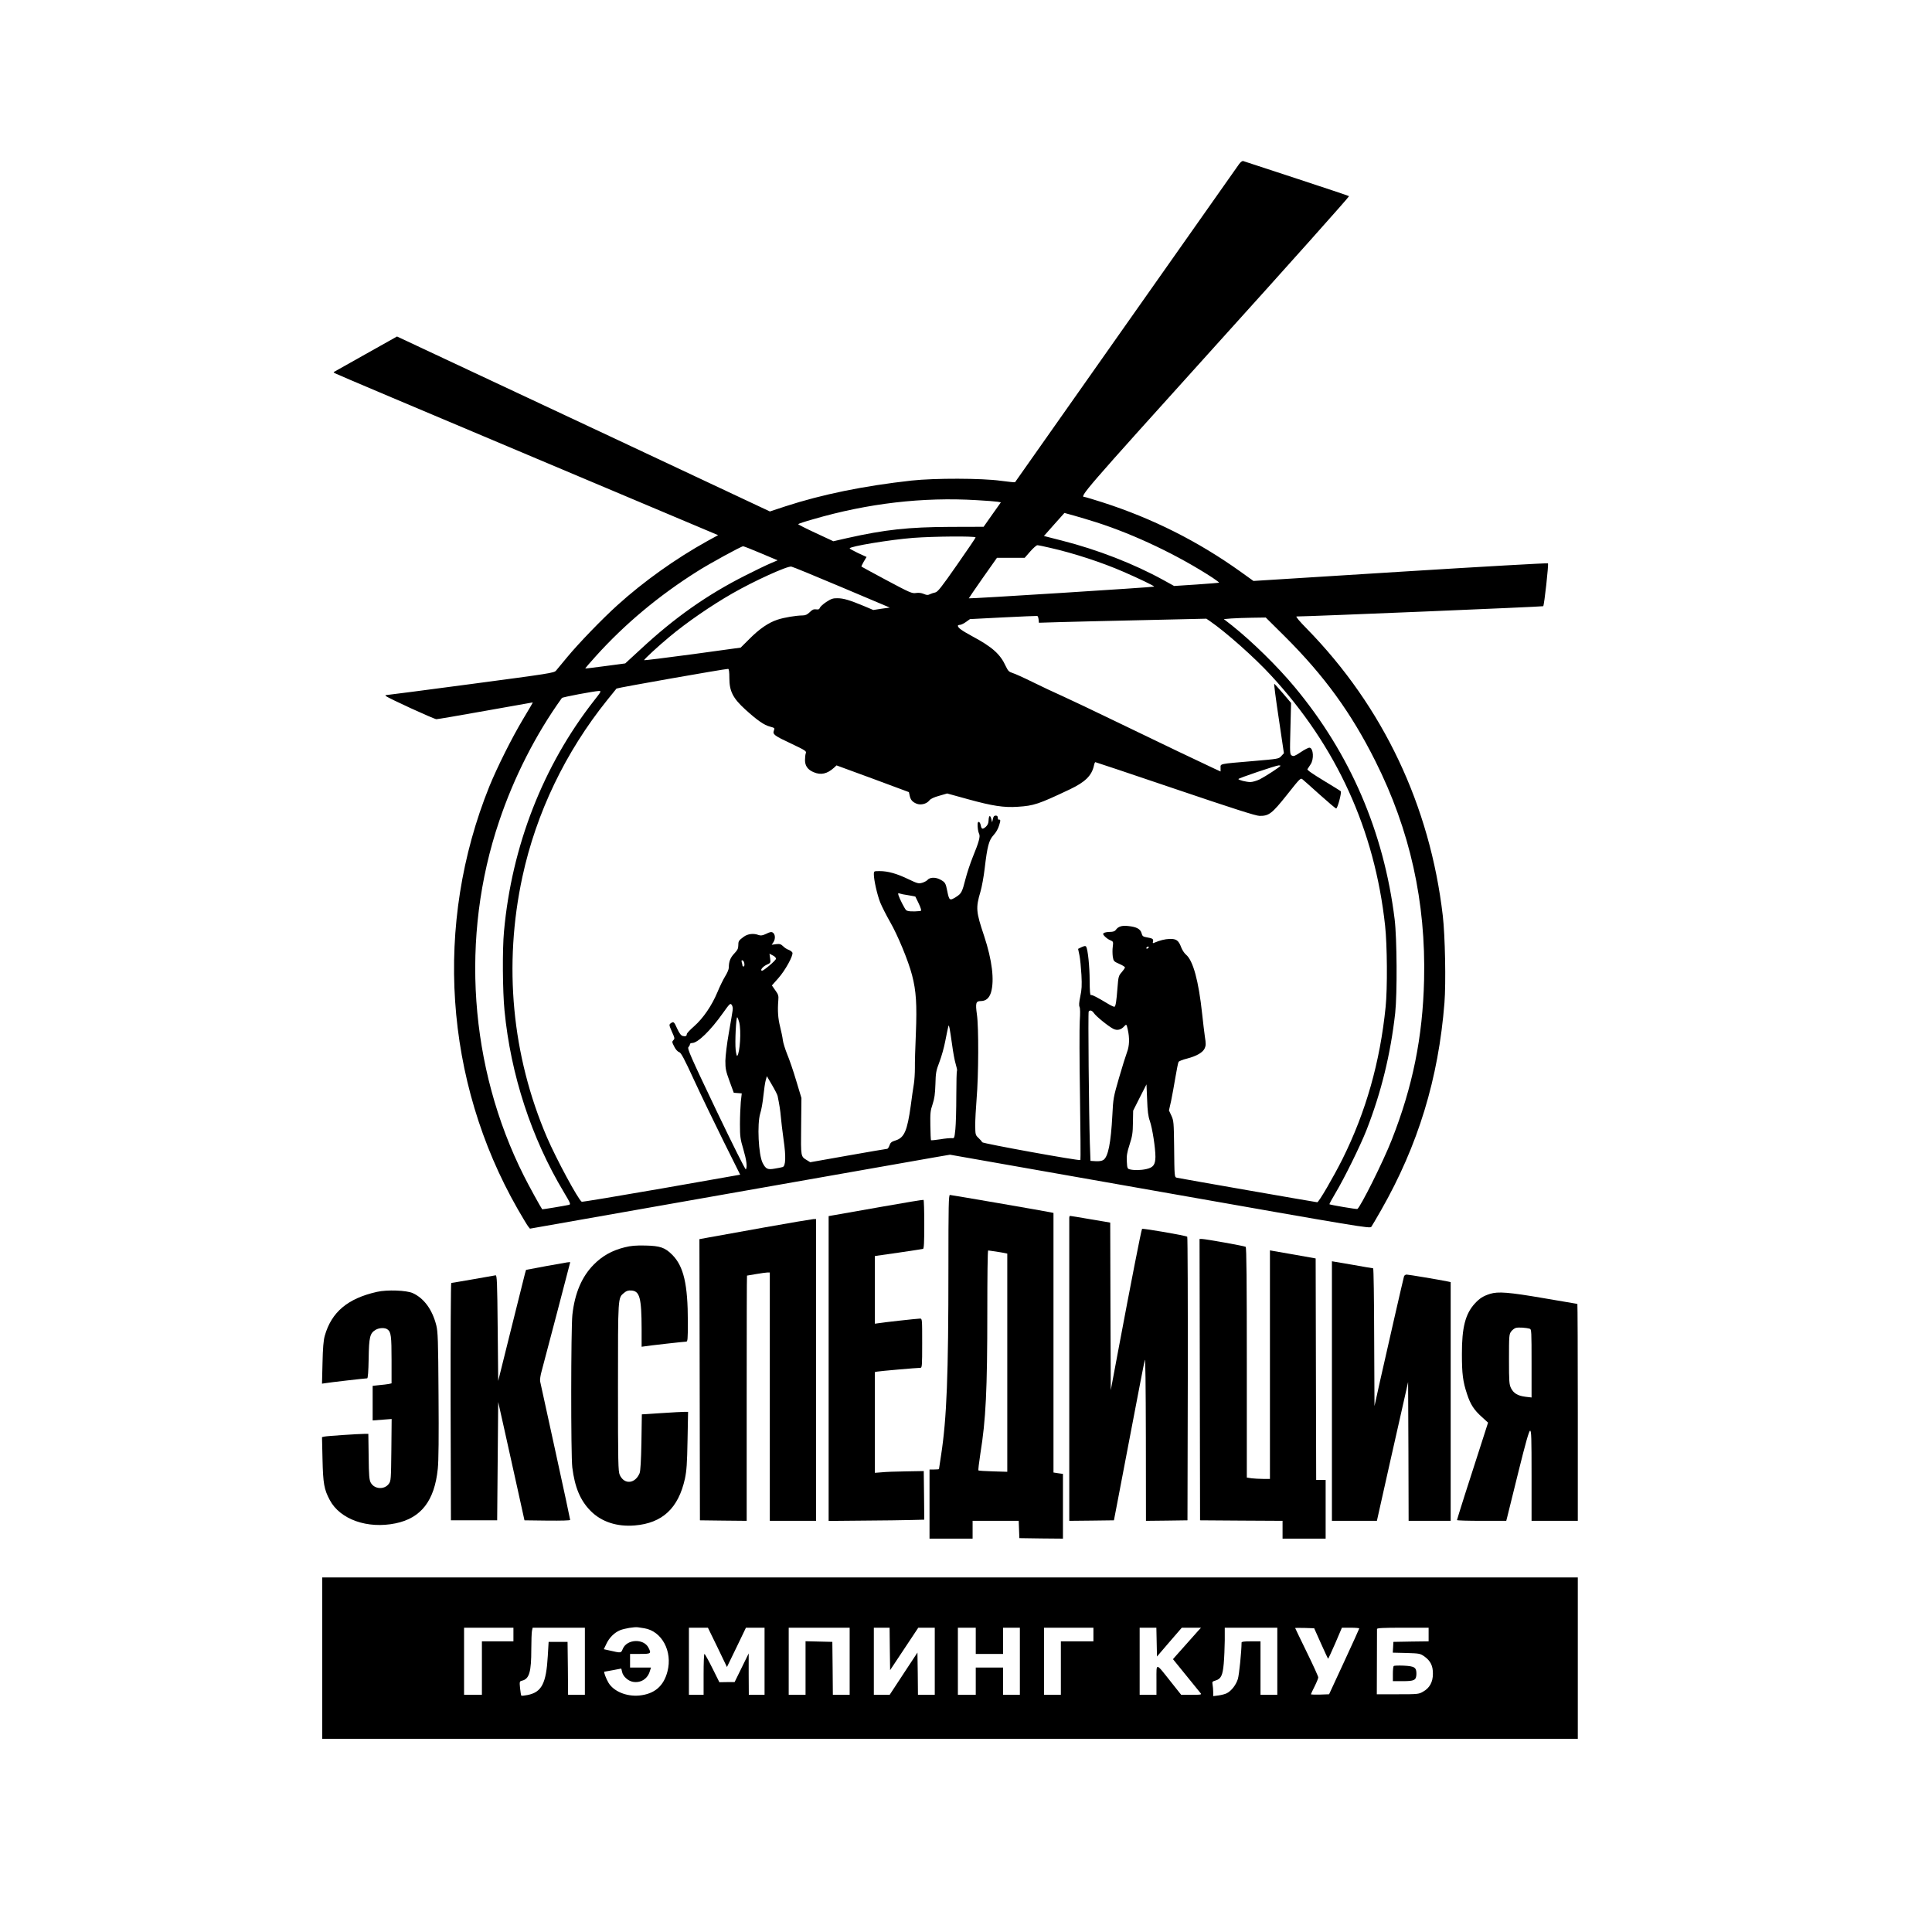
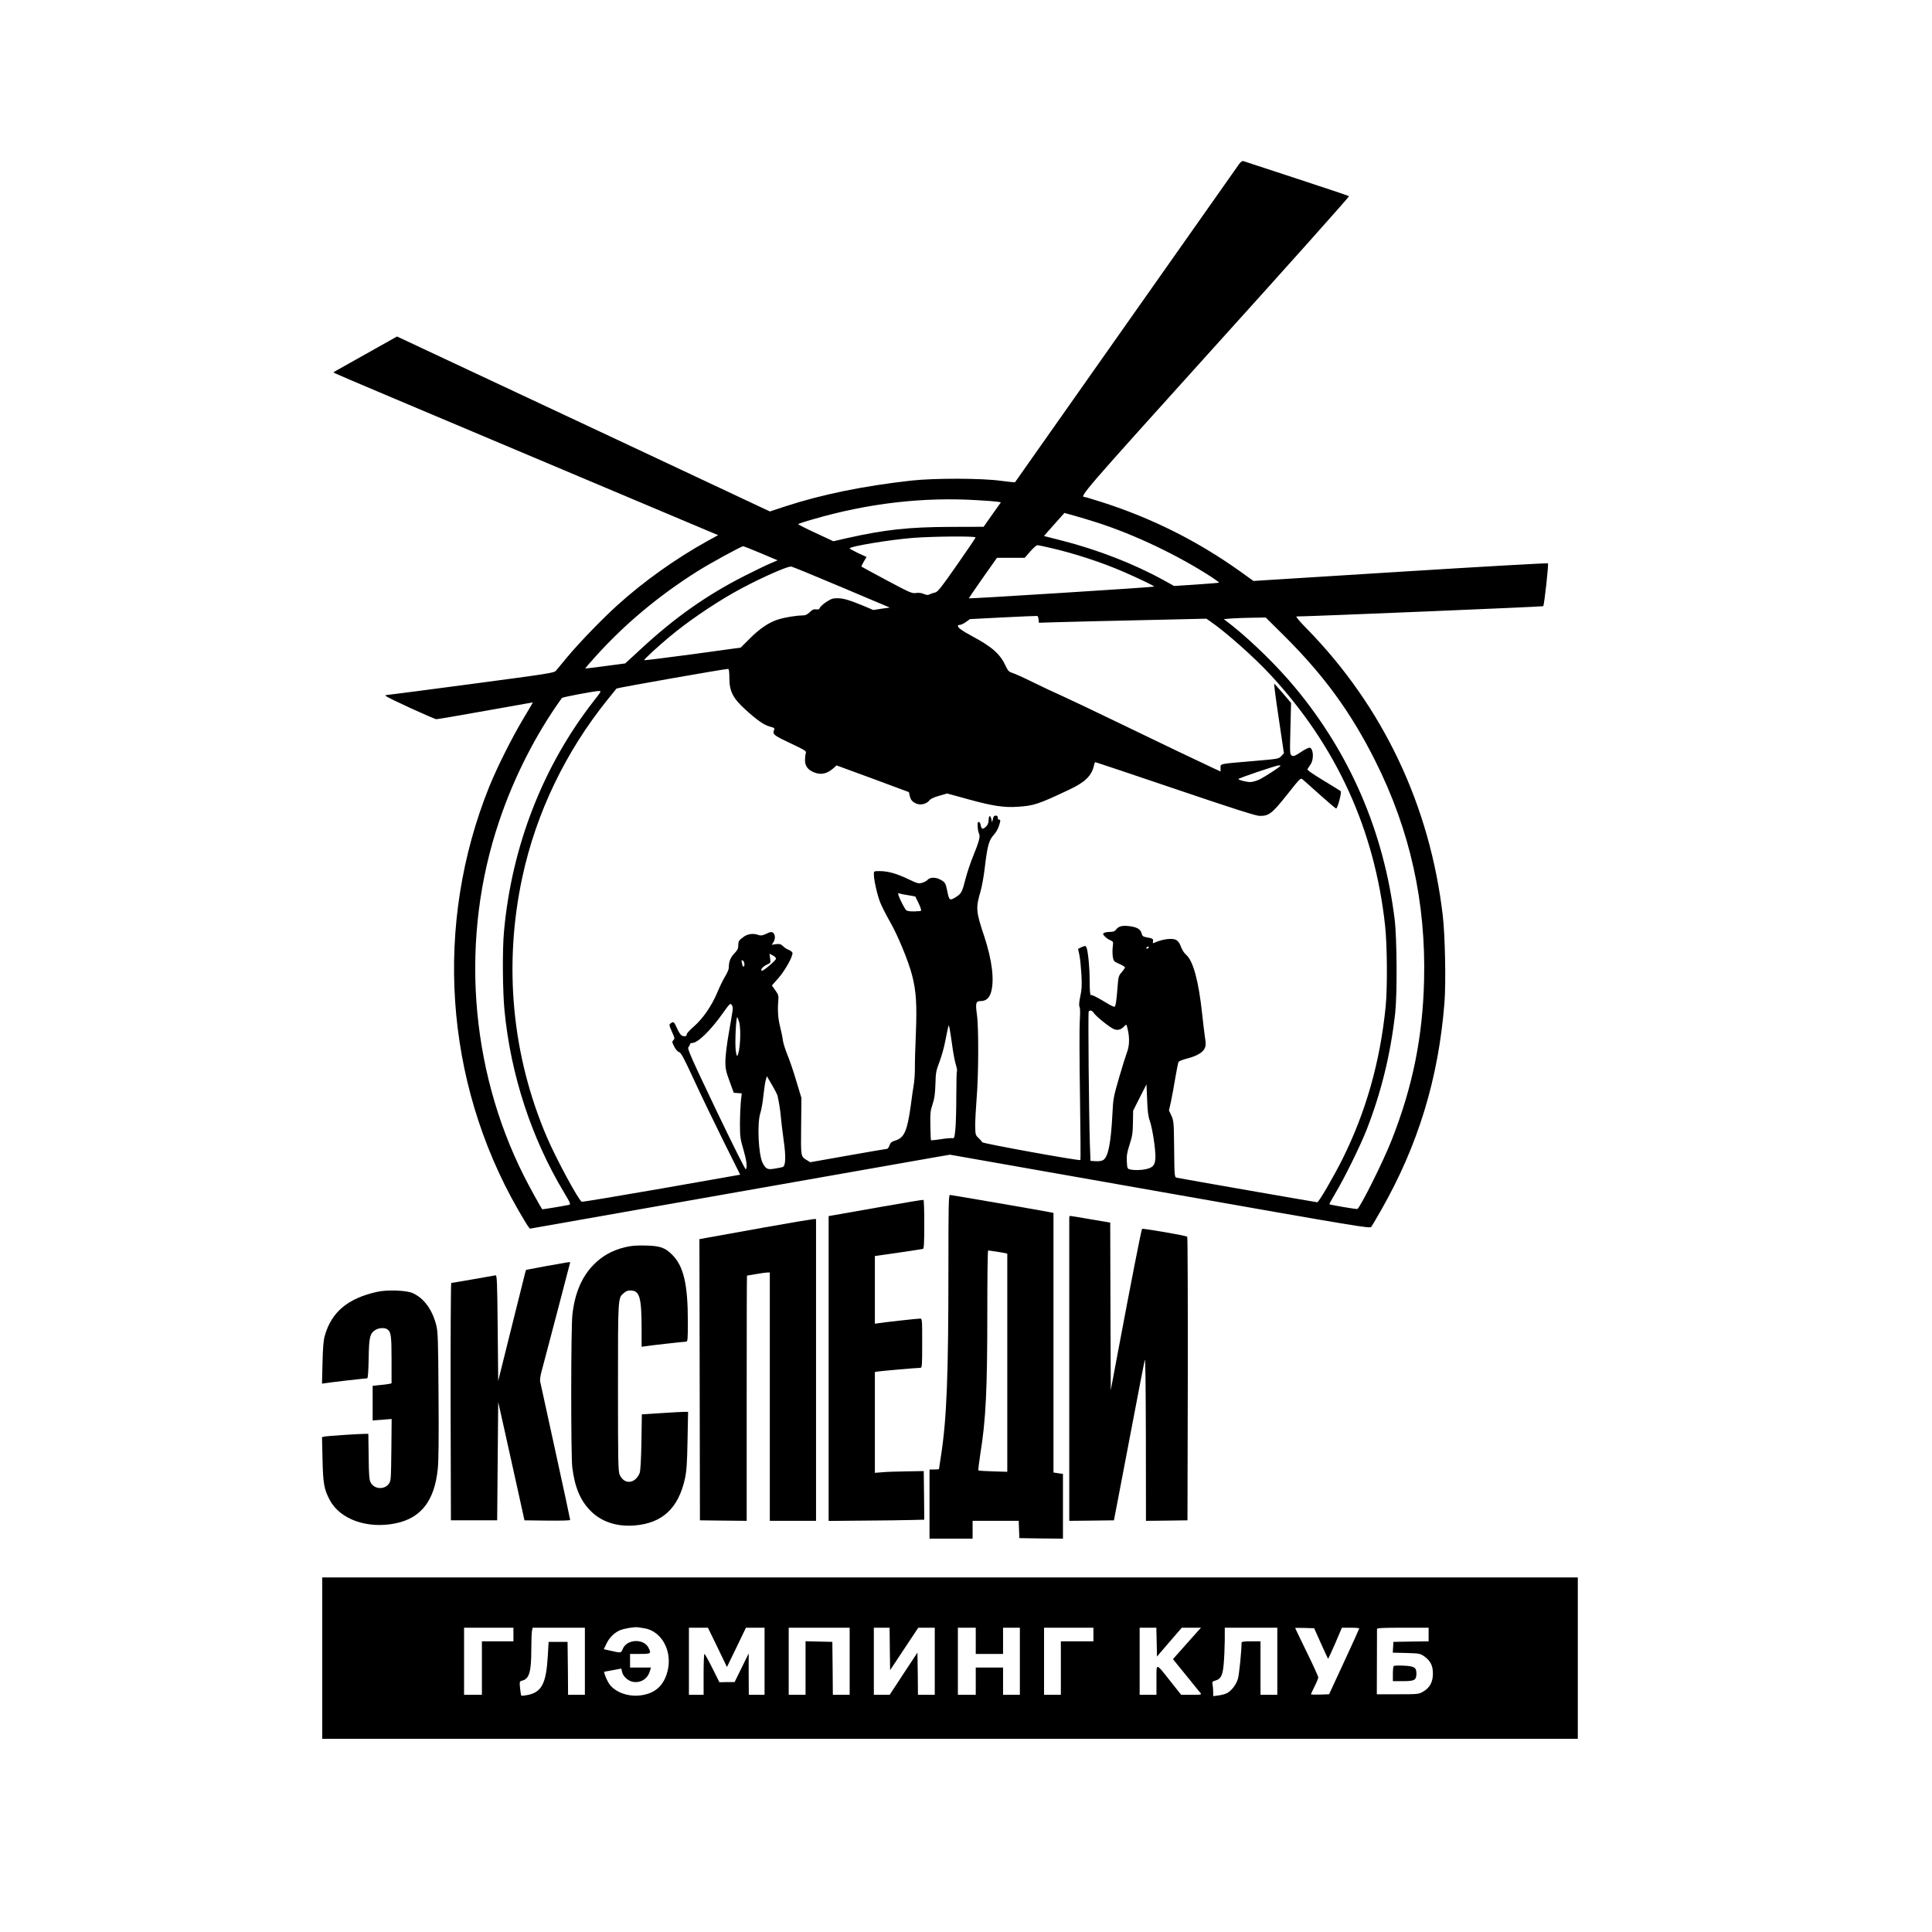
<svg xmlns="http://www.w3.org/2000/svg" width="60" height="60" viewBox="0 0 60 60" fill="none">
  <path d="M38.483 5.093C38.441 5.151 36.858 7.397 34.969 10.082C33.08 12.767 31.53 14.97 31.523 14.976C31.517 14.983 31.317 14.963 31.079 14.931C30.485 14.849 29.033 14.846 28.312 14.924C26.818 15.09 25.529 15.354 24.39 15.725L23.91 15.884L18.957 13.557C16.232 12.278 13.629 11.058 13.168 10.843L12.33 10.45L11.357 10.996C10.819 11.296 10.375 11.546 10.366 11.553C10.359 11.559 10.369 11.575 10.392 11.588C10.411 11.605 13.1 12.741 16.366 14.117L22.302 16.62L21.969 16.802C20.983 17.349 19.988 18.058 19.172 18.797C18.693 19.23 17.972 19.978 17.626 20.395C17.463 20.59 17.303 20.785 17.267 20.828C17.205 20.899 17.068 20.919 14.624 21.244C13.204 21.433 12.023 21.586 11.997 21.586C11.968 21.586 11.964 21.596 11.984 21.615C12.046 21.677 13.482 22.335 13.553 22.335C13.596 22.335 14.281 22.217 15.081 22.074C15.88 21.931 16.539 21.814 16.546 21.814C16.552 21.814 16.418 22.045 16.249 22.325C15.896 22.914 15.443 23.822 15.198 24.421C13.472 28.7 13.795 33.556 16.076 37.546C16.223 37.8 16.366 38.04 16.399 38.083L16.458 38.157L22.491 37.093C25.809 36.508 28.746 35.99 29.014 35.944L29.503 35.86L36.023 37.009C42.304 38.118 42.546 38.157 42.588 38.099C42.611 38.063 42.751 37.832 42.892 37.581C44.04 35.57 44.673 33.497 44.859 31.141C44.908 30.523 44.879 29.055 44.807 28.437C44.409 25.02 42.954 21.947 40.585 19.526C40.363 19.302 40.232 19.145 40.265 19.145C40.653 19.145 47.913 18.843 47.926 18.826C47.959 18.791 48.099 17.518 48.073 17.495C48.06 17.482 45.998 17.599 43.489 17.756L38.927 18.042L38.519 17.749C37.207 16.812 35.791 16.099 34.241 15.601C33.957 15.51 33.706 15.435 33.687 15.435C33.514 15.432 33.611 15.321 37.739 10.746C40.04 8.201 41.909 6.105 41.896 6.092C41.88 6.079 41.146 5.835 40.265 5.545C39.38 5.255 38.636 5.011 38.61 5.002C38.584 4.992 38.532 5.028 38.483 5.093ZM30.335 15.533C30.632 15.549 30.919 15.572 30.978 15.582L31.083 15.601L30.815 15.979L30.547 16.36L29.503 16.363C28.211 16.369 27.49 16.447 26.322 16.708L25.881 16.809L25.336 16.555C25.033 16.415 24.788 16.291 24.788 16.278C24.788 16.268 24.997 16.197 25.255 16.125C26.955 15.63 28.658 15.432 30.335 15.533ZM34.055 16.223C35.243 16.604 36.6 17.251 37.661 17.944C37.775 18.023 37.867 18.088 37.86 18.094C37.853 18.101 37.537 18.127 37.155 18.153L36.463 18.198L36.134 18.016C35.22 17.512 34.085 17.069 32.969 16.786L32.42 16.646L32.737 16.288L33.057 15.93L33.35 16.011C33.514 16.057 33.83 16.151 34.055 16.223ZM30.299 16.688C30.306 16.695 30.045 17.079 29.722 17.541C29.232 18.244 29.122 18.384 29.043 18.4C28.991 18.41 28.916 18.436 28.877 18.455C28.821 18.485 28.782 18.485 28.691 18.446C28.616 18.413 28.528 18.403 28.446 18.416C28.325 18.436 28.26 18.407 27.539 18.023C27.111 17.791 26.756 17.603 26.753 17.596C26.746 17.593 26.779 17.521 26.824 17.443L26.912 17.297L26.648 17.176C26.505 17.108 26.387 17.043 26.387 17.03C26.387 16.968 27.643 16.76 28.361 16.704C29.014 16.656 30.25 16.646 30.299 16.688ZM32.616 17.014C33.347 17.18 34.222 17.466 34.887 17.756C35.373 17.967 35.86 18.201 35.843 18.218C35.827 18.237 30.1 18.599 30.087 18.582C30.084 18.579 30.28 18.293 30.521 17.948L30.962 17.323H31.823L31.993 17.128C32.088 17.02 32.189 16.932 32.215 16.932C32.244 16.932 32.424 16.968 32.616 17.014ZM23.633 17.183L24.149 17.401L23.923 17.498C23.796 17.551 23.447 17.72 23.14 17.876C21.953 18.475 20.944 19.188 19.894 20.164L19.417 20.603L18.8 20.685C18.461 20.73 18.177 20.766 18.174 20.759C18.171 20.756 18.317 20.584 18.503 20.379C19.401 19.383 20.452 18.504 21.643 17.752C22.034 17.502 23.02 16.965 23.078 16.965C23.101 16.965 23.349 17.062 23.633 17.183ZM26.139 18.237L27.634 18.869L27.379 18.904L27.121 18.944L26.828 18.82C26.39 18.638 26.195 18.579 26.009 18.579C25.872 18.576 25.813 18.595 25.659 18.696C25.561 18.761 25.47 18.846 25.46 18.878C25.444 18.924 25.418 18.934 25.343 18.924C25.268 18.914 25.225 18.934 25.147 19.012C25.069 19.087 25.013 19.113 24.925 19.113C24.72 19.116 24.357 19.174 24.142 19.246C23.865 19.337 23.581 19.532 23.268 19.848L23.003 20.112L21.512 20.317C20.69 20.427 20.014 20.512 20.005 20.502C19.988 20.486 20.442 20.066 20.791 19.777C21.32 19.334 22.08 18.81 22.745 18.429C23.414 18.045 24.449 17.573 24.576 17.596C24.612 17.599 25.314 17.889 26.139 18.237ZM32.254 19.236L32.264 19.34L32.89 19.321C33.236 19.311 34.404 19.282 35.491 19.259L37.465 19.214L37.583 19.295C38.062 19.624 38.96 20.418 39.465 20.968C41.508 23.174 42.693 25.771 43.016 28.752C43.081 29.351 43.091 30.695 43.032 31.268C42.859 32.986 42.418 34.535 41.691 35.997C41.41 36.556 40.957 37.337 40.908 37.337C40.875 37.337 36.646 36.599 36.551 36.576C36.473 36.556 36.473 36.573 36.463 35.58C36.454 34.861 36.45 34.806 36.379 34.649L36.303 34.486L36.369 34.194C36.401 34.034 36.463 33.706 36.502 33.465C36.542 33.224 36.587 33.006 36.6 32.98C36.614 32.954 36.731 32.908 36.861 32.876C37.165 32.797 37.361 32.684 37.416 32.55C37.452 32.469 37.452 32.401 37.419 32.199C37.4 32.062 37.361 31.746 37.335 31.496C37.224 30.454 37.051 29.829 36.832 29.647C36.783 29.608 36.718 29.507 36.685 29.426C36.604 29.205 36.532 29.153 36.323 29.159C36.17 29.166 36.029 29.201 35.843 29.279C35.801 29.299 35.794 29.289 35.807 29.24C35.827 29.162 35.794 29.14 35.615 29.11C35.498 29.091 35.475 29.071 35.452 28.98C35.416 28.85 35.295 28.785 35.041 28.759C34.838 28.736 34.727 28.772 34.649 28.883C34.62 28.922 34.564 28.941 34.47 28.941C34.395 28.941 34.31 28.957 34.284 28.974C34.245 29 34.248 29.016 34.313 29.084C34.355 29.127 34.431 29.182 34.483 29.201C34.574 29.24 34.577 29.247 34.558 29.4C34.545 29.485 34.548 29.625 34.558 29.706C34.581 29.849 34.59 29.859 34.76 29.934C34.858 29.976 34.936 30.025 34.936 30.044C34.936 30.064 34.891 30.129 34.835 30.194C34.74 30.301 34.731 30.331 34.705 30.672C34.672 31.099 34.649 31.242 34.613 31.265C34.6 31.274 34.505 31.232 34.404 31.17C34.059 30.962 33.915 30.89 33.879 30.903C33.853 30.913 33.843 30.783 33.84 30.458C33.84 30.015 33.784 29.485 33.732 29.4C33.713 29.371 33.68 29.374 33.592 29.413L33.481 29.468L33.523 29.667C33.546 29.777 33.572 30.051 33.585 30.275C33.602 30.604 33.595 30.734 33.549 30.946C33.51 31.131 33.504 31.229 33.527 31.271C33.546 31.31 33.549 31.473 33.533 31.707C33.52 31.912 33.523 32.967 33.54 34.047C33.556 35.128 33.562 36.019 33.553 36.026C33.52 36.058 30.515 35.512 30.502 35.473C30.495 35.45 30.443 35.391 30.387 35.339C30.293 35.251 30.29 35.238 30.286 34.949C30.286 34.786 30.306 34.415 30.329 34.129C30.391 33.393 30.397 31.906 30.339 31.506C30.29 31.154 30.306 31.089 30.456 31.089C30.616 31.089 30.72 31.001 30.776 30.822C30.887 30.445 30.812 29.82 30.564 29.071C30.309 28.31 30.299 28.199 30.45 27.688C30.492 27.545 30.551 27.223 30.58 26.972C30.662 26.276 30.711 26.093 30.857 25.934C30.933 25.853 31.001 25.732 31.03 25.628C31.079 25.472 31.076 25.446 31.014 25.456C30.998 25.456 30.988 25.43 30.988 25.394C30.988 25.351 30.965 25.329 30.923 25.329C30.874 25.329 30.851 25.358 30.835 25.433L30.812 25.54L30.786 25.433C30.75 25.296 30.707 25.322 30.701 25.482C30.698 25.57 30.671 25.625 30.613 25.68C30.512 25.765 30.482 25.755 30.456 25.622C30.433 25.517 30.371 25.488 30.361 25.579C30.355 25.687 30.375 25.833 30.407 25.895C30.45 25.973 30.401 26.152 30.211 26.614C30.133 26.809 30.032 27.112 29.989 27.281C29.878 27.714 29.859 27.75 29.683 27.861C29.494 27.978 29.477 27.968 29.418 27.672C29.369 27.421 29.353 27.395 29.183 27.307C29.04 27.236 28.87 27.245 28.802 27.33C28.779 27.356 28.707 27.395 28.642 27.415C28.528 27.447 28.498 27.441 28.211 27.304C27.855 27.132 27.578 27.053 27.32 27.053C27.141 27.053 27.138 27.053 27.138 27.148C27.138 27.33 27.242 27.789 27.337 28.03C27.392 28.163 27.529 28.433 27.643 28.632C27.878 29.039 28.211 29.843 28.325 30.285C28.453 30.773 28.479 31.196 28.443 32.098C28.423 32.537 28.41 33.019 28.413 33.172C28.413 33.325 28.4 33.546 28.381 33.663C28.361 33.78 28.316 34.086 28.283 34.347C28.175 35.118 28.084 35.333 27.813 35.417C27.686 35.456 27.653 35.486 27.624 35.57C27.604 35.629 27.572 35.678 27.552 35.678C27.529 35.678 26.984 35.772 26.338 35.886L25.163 36.094L25.062 36.032C24.866 35.912 24.87 35.941 24.88 34.981L24.889 34.099L24.726 33.559C24.638 33.26 24.511 32.892 24.445 32.736C24.384 32.583 24.322 32.388 24.312 32.303C24.302 32.215 24.263 32.029 24.227 31.886C24.162 31.629 24.145 31.388 24.171 31.069C24.184 30.92 24.171 30.884 24.077 30.754L23.972 30.604L24.168 30.383C24.384 30.142 24.641 29.673 24.609 29.585C24.596 29.556 24.543 29.517 24.491 29.497C24.439 29.481 24.361 29.429 24.318 29.384C24.25 29.319 24.214 29.309 24.1 29.322L23.966 29.341L24.021 29.257C24.087 29.156 24.077 29.009 23.998 28.961C23.956 28.934 23.907 28.944 23.796 29C23.679 29.055 23.63 29.061 23.561 29.039C23.405 28.977 23.219 29 23.095 29.094C22.941 29.208 22.928 29.227 22.928 29.367C22.928 29.459 22.899 29.514 22.801 29.615C22.68 29.745 22.634 29.862 22.634 30.051C22.634 30.103 22.582 30.223 22.52 30.321C22.462 30.415 22.351 30.64 22.279 30.816C22.106 31.229 21.842 31.619 21.555 31.873C21.43 31.981 21.329 32.091 21.329 32.114C21.329 32.176 21.287 32.195 21.202 32.173C21.15 32.16 21.098 32.091 21.032 31.948C20.934 31.727 20.918 31.714 20.827 31.782C20.775 31.821 20.778 31.837 20.866 32.039C20.954 32.234 20.961 32.257 20.912 32.303C20.866 32.352 20.869 32.368 20.938 32.501C20.98 32.589 21.045 32.661 21.091 32.674C21.153 32.697 21.241 32.859 21.564 33.562C21.783 34.037 22.194 34.887 22.475 35.453L22.987 36.481L20.543 36.911C19.198 37.145 18.083 37.331 18.066 37.321C17.955 37.253 17.273 35.987 16.986 35.32C15.896 32.775 15.632 29.973 16.223 27.233C16.653 25.244 17.561 23.353 18.859 21.739C19.006 21.557 19.137 21.397 19.146 21.384C19.163 21.361 22.501 20.773 22.612 20.773C22.638 20.773 22.651 20.857 22.651 21.059C22.651 21.466 22.762 21.684 23.144 22.032C23.516 22.37 23.731 22.52 23.914 22.566C24.057 22.605 24.064 22.611 24.034 22.686C23.989 22.806 24.041 22.846 24.576 23.096C25.007 23.301 25.049 23.327 25.026 23.389C25.01 23.428 25 23.526 25 23.61C25 23.783 25.088 23.907 25.268 23.981C25.493 24.079 25.689 24.033 25.898 23.845L25.979 23.77L27.105 24.183L28.227 24.6L28.25 24.704C28.276 24.837 28.335 24.906 28.462 24.958C28.593 25.013 28.776 24.967 28.86 24.86C28.9 24.808 29.001 24.759 29.167 24.714L29.415 24.642L30.064 24.821C30.818 25.029 31.177 25.085 31.608 25.055C32.107 25.023 32.248 24.977 33.223 24.515C33.703 24.287 33.905 24.089 33.974 23.773C33.983 23.718 34.006 23.669 34.016 23.669C34.029 23.669 35.145 24.043 36.499 24.502C38.284 25.107 39.005 25.338 39.116 25.338C39.407 25.342 39.501 25.27 39.968 24.684C40.389 24.151 40.392 24.151 40.461 24.212C40.5 24.245 40.741 24.456 40.992 24.684C41.247 24.912 41.472 25.104 41.495 25.107C41.537 25.117 41.668 24.626 41.639 24.574C41.629 24.561 41.387 24.411 41.1 24.238C40.758 24.03 40.588 23.913 40.604 23.887C40.617 23.864 40.66 23.799 40.702 23.737C40.81 23.578 40.79 23.243 40.673 23.22C40.643 23.213 40.519 23.275 40.399 23.357C40.213 23.48 40.173 23.496 40.118 23.464C40.056 23.425 40.056 23.395 40.075 22.628L40.095 21.83L39.847 21.537C39.707 21.375 39.586 21.241 39.573 21.235C39.56 21.231 39.622 21.713 39.713 22.312L39.873 23.392L39.792 23.48C39.713 23.568 39.7 23.568 38.914 23.636C37.837 23.727 37.906 23.715 37.906 23.848V23.959L37.72 23.874C37.449 23.75 35.99 23.054 34.626 22.393C33.98 22.078 33.252 21.736 33.011 21.625C32.77 21.518 32.345 21.319 32.071 21.183C31.794 21.046 31.513 20.919 31.442 20.899C31.331 20.864 31.305 20.834 31.233 20.685C31.066 20.317 30.815 20.092 30.202 19.764C29.856 19.575 29.748 19.497 29.748 19.432C29.748 19.419 29.774 19.406 29.81 19.406C29.843 19.406 29.927 19.367 29.996 19.318L30.123 19.227L31.151 19.174C31.716 19.145 32.195 19.126 32.212 19.129C32.231 19.132 32.248 19.181 32.254 19.236ZM39.906 19.77C41.126 20.987 41.965 22.139 42.715 23.64C43.789 25.781 44.285 28.017 44.226 30.438C44.184 32.212 43.87 33.754 43.221 35.401C42.96 36.068 42.252 37.484 42.154 37.546C42.131 37.559 41.306 37.419 41.286 37.399C41.28 37.393 41.361 37.24 41.469 37.061C41.743 36.605 42.245 35.587 42.438 35.095C42.895 33.927 43.185 32.742 43.329 31.463C43.394 30.861 43.384 29.143 43.312 28.55C42.976 25.833 41.932 23.409 40.206 21.335C39.671 20.691 38.885 19.923 38.265 19.428L38.007 19.227L38.242 19.207C38.372 19.197 38.663 19.188 38.891 19.184L39.309 19.178L39.906 19.77ZM18.448 21.759C16.866 23.779 15.893 26.276 15.652 28.925C15.599 29.488 15.609 30.786 15.668 31.385C15.86 33.373 16.503 35.343 17.508 37.019C17.724 37.38 17.73 37.403 17.665 37.419C17.518 37.451 16.846 37.562 16.839 37.556C16.797 37.503 16.415 36.81 16.268 36.514C14.572 33.142 14.288 29.091 15.502 25.504C15.958 24.144 16.64 22.803 17.45 21.677C17.469 21.648 18.442 21.466 18.595 21.459C18.68 21.456 18.677 21.469 18.448 21.759ZM39.766 23.783C39.766 23.809 39.302 24.111 39.123 24.203C39.028 24.248 38.898 24.287 38.832 24.287C38.705 24.287 38.46 24.225 38.46 24.193C38.46 24.167 39.625 23.773 39.71 23.77C39.739 23.767 39.766 23.773 39.766 23.783ZM28.208 27.802C28.325 27.822 28.427 27.841 28.427 27.844C28.427 27.848 28.469 27.932 28.518 28.03C28.606 28.212 28.625 28.287 28.583 28.293C28.338 28.316 28.175 28.306 28.136 28.261C28.084 28.199 27.94 27.919 27.904 27.805C27.885 27.74 27.891 27.73 27.934 27.747C27.966 27.76 28.087 27.786 28.208 27.802ZM35.67 29.429C35.661 29.445 35.635 29.462 35.618 29.462C35.599 29.462 35.595 29.445 35.605 29.429C35.615 29.41 35.641 29.397 35.657 29.397C35.677 29.397 35.68 29.41 35.67 29.429ZM24.096 29.781C24.087 29.833 23.721 30.145 23.669 30.145C23.591 30.145 23.679 30.025 23.799 29.966C23.936 29.904 23.936 29.904 23.917 29.761L23.897 29.618L24.002 29.673C24.067 29.706 24.103 29.745 24.096 29.781ZM23.117 29.927C23.124 29.976 23.114 30.015 23.095 30.015C23.075 30.015 23.059 30.005 23.059 29.989C23.059 29.976 23.049 29.93 23.036 29.888C23.023 29.829 23.029 29.813 23.062 29.826C23.088 29.833 23.111 29.882 23.117 29.927ZM22.752 31.382C22.745 31.444 22.69 31.759 22.634 32.081C22.576 32.404 22.53 32.791 22.527 32.944C22.527 33.188 22.54 33.26 22.657 33.579L22.788 33.937L23.036 33.956L23.006 34.223C22.994 34.369 22.98 34.679 22.98 34.913C22.98 35.294 22.99 35.372 23.085 35.691C23.186 36.039 23.212 36.241 23.163 36.316C23.15 36.338 22.749 35.535 22.236 34.464C21.437 32.788 21.339 32.563 21.381 32.518C21.408 32.492 21.427 32.449 21.427 32.43C21.427 32.407 21.46 32.391 21.496 32.391C21.669 32.391 22.064 32.007 22.445 31.47C22.661 31.167 22.68 31.148 22.723 31.206C22.752 31.245 22.765 31.31 22.752 31.382ZM33.97 31.46C34.032 31.558 34.421 31.873 34.574 31.951C34.695 32.013 34.819 31.984 34.923 31.863C34.982 31.802 34.985 31.805 35.024 31.974C35.083 32.234 35.077 32.482 34.998 32.684C34.962 32.781 34.848 33.139 34.75 33.481C34.577 34.077 34.571 34.119 34.545 34.636C34.499 35.502 34.414 35.925 34.267 36.023C34.218 36.055 34.133 36.068 34.029 36.062L33.866 36.052L33.846 35.499C33.817 34.584 33.788 31.45 33.81 31.414C33.846 31.359 33.915 31.379 33.97 31.46ZM22.958 31.753C23.023 32.013 22.98 32.693 22.896 32.791C22.883 32.807 22.86 32.723 22.847 32.605C22.82 32.361 22.86 31.571 22.896 31.593C22.909 31.603 22.938 31.675 22.958 31.753ZM29.569 32.449C29.598 32.671 29.647 32.938 29.68 33.045C29.712 33.149 29.732 33.243 29.719 33.253C29.709 33.266 29.699 33.614 29.699 34.028C29.699 34.444 29.686 34.913 29.67 35.069C29.64 35.352 29.64 35.355 29.555 35.346C29.51 35.343 29.35 35.355 29.2 35.382C29.053 35.404 28.922 35.417 28.913 35.411C28.906 35.401 28.896 35.199 28.893 34.958C28.887 34.574 28.893 34.493 28.962 34.294C29.02 34.119 29.04 33.979 29.05 33.676C29.059 33.322 29.069 33.256 29.174 32.983C29.239 32.814 29.32 32.524 29.356 32.332C29.396 32.14 29.431 31.948 29.445 31.902C29.464 31.824 29.464 31.828 29.49 31.935C29.503 31.997 29.539 32.231 29.569 32.449ZM24.149 34.034C24.207 34.314 24.233 34.49 24.25 34.685C24.259 34.809 24.299 35.128 24.335 35.395C24.413 35.928 24.4 36.215 24.305 36.244C24.276 36.254 24.162 36.276 24.057 36.293C23.839 36.332 23.783 36.306 23.685 36.117C23.555 35.863 23.509 34.903 23.61 34.578C23.646 34.47 23.689 34.223 23.708 34.028C23.728 33.836 23.76 33.618 23.78 33.549L23.816 33.422L23.976 33.696C24.064 33.845 24.142 33.998 24.149 34.034ZM35.71 34.815C35.788 35.04 35.883 35.652 35.883 35.928C35.879 36.172 35.817 36.257 35.602 36.306C35.426 36.345 35.217 36.348 35.09 36.316C35.015 36.299 35.005 36.28 34.995 36.078C34.985 35.899 34.998 35.798 35.08 35.547C35.165 35.287 35.181 35.18 35.184 34.867L35.191 34.493L35.396 34.086L35.605 33.676L35.625 34.148C35.638 34.506 35.657 34.666 35.71 34.815Z" fill="black" />
  <path d="M29.454 39.345C29.454 42.73 29.402 44.048 29.226 45.194C29.19 45.425 29.161 45.62 29.161 45.623C29.161 45.63 29.095 45.636 29.014 45.636H28.867V47.784H30.205V47.231H31.637L31.657 47.768L32.336 47.778L33.011 47.784V45.773L32.864 45.753L32.717 45.73V37.669L32.629 37.65C32.43 37.608 29.542 37.11 29.5 37.11C29.461 37.11 29.454 37.448 29.454 39.345ZM30.923 38.867C31.04 38.886 31.167 38.906 31.21 38.916L31.282 38.932V45.708L30.844 45.695C30.603 45.688 30.397 45.675 30.387 45.666C30.375 45.656 30.404 45.421 30.446 45.145C30.616 44.094 30.662 43.182 30.662 40.712C30.662 39.681 30.671 38.834 30.688 38.834C30.701 38.834 30.805 38.851 30.923 38.867Z" fill="black" />
  <path d="M27.415 37.471C26.733 37.591 26.077 37.708 25.956 37.728L25.734 37.767V47.234L26.821 47.224C27.415 47.221 28.084 47.211 28.306 47.205L28.704 47.195L28.697 46.44L28.688 45.685L28.133 45.695C27.829 45.698 27.487 45.711 27.376 45.724L27.17 45.74V42.61L27.245 42.596C27.32 42.58 28.479 42.479 28.583 42.479C28.635 42.479 28.639 42.421 28.639 41.715C28.639 40.956 28.639 40.95 28.57 40.95C28.492 40.95 27.402 41.07 27.262 41.096L27.17 41.109V39.007L27.898 38.903C28.296 38.844 28.642 38.792 28.665 38.786C28.694 38.776 28.704 38.594 28.704 38.024C28.704 37.614 28.694 37.269 28.681 37.263C28.665 37.256 28.097 37.35 27.415 37.471Z" fill="black" />
  <path d="M33.207 37.826C33.207 37.861 33.207 39.772 33.207 42.073C33.207 44.373 33.207 46.476 33.207 46.743V47.231L33.902 47.224L34.594 47.215L34.682 46.759C34.731 46.508 34.94 45.418 35.145 44.334C35.351 43.251 35.533 42.307 35.553 42.235C35.572 42.151 35.582 42.99 35.586 44.67L35.589 47.231L36.235 47.224L36.878 47.215L36.888 42.824C36.891 40.406 36.884 38.421 36.871 38.408C36.835 38.372 35.491 38.141 35.468 38.164C35.445 38.184 35.109 39.908 34.737 41.89L34.496 43.173L34.486 40.569L34.479 37.969L33.866 37.865C33.53 37.806 33.246 37.761 33.233 37.761C33.217 37.761 33.207 37.79 33.207 37.826Z" fill="black" />
  <path d="M23.744 38.118C22.964 38.258 22.188 38.398 22.021 38.428L21.721 38.483L21.737 47.215L22.465 47.224L23.189 47.231V43.423C23.189 41.331 23.192 39.615 23.199 39.615C23.202 39.615 23.33 39.593 23.483 39.567C23.636 39.541 23.793 39.518 23.835 39.518H23.907V47.231H25.343V37.858L25.255 37.861C25.203 37.865 24.524 37.978 23.744 38.118Z" fill="black" />
-   <path d="M37.269 47.215L38.552 47.224L39.831 47.231V47.784H41.169V45.962H40.875L40.859 39.082L40.255 38.974C39.922 38.916 39.602 38.861 39.547 38.851L39.439 38.831V45.929H39.23C39.116 45.929 38.956 45.919 38.871 45.91L38.721 45.887V42.313C38.721 39.83 38.712 38.734 38.685 38.721C38.646 38.694 37.429 38.477 37.325 38.477H37.253L37.269 47.215Z" fill="black" />
  <path d="M19.398 38.737C19.006 38.834 18.706 39.004 18.442 39.27C18.07 39.645 17.851 40.156 17.776 40.829C17.73 41.243 17.727 45.2 17.773 45.571C17.851 46.193 18.021 46.599 18.344 46.925C18.68 47.263 19.163 47.42 19.714 47.374C20.572 47.302 21.068 46.84 21.271 45.922C21.323 45.675 21.339 45.457 21.352 44.731L21.369 43.846H21.261C21.199 43.846 20.876 43.862 20.543 43.885L19.933 43.924L19.92 44.787C19.91 45.353 19.89 45.685 19.864 45.75C19.727 46.082 19.388 46.115 19.247 45.805C19.198 45.695 19.192 45.441 19.192 43.081C19.192 40.244 19.189 40.312 19.378 40.153C19.456 40.087 19.509 40.071 19.61 40.078C19.867 40.097 19.923 40.305 19.926 41.266V41.825L20.018 41.812C20.145 41.789 21.248 41.666 21.31 41.666C21.355 41.666 21.362 41.594 21.362 41.054C21.362 39.882 21.231 39.326 20.879 38.971C20.654 38.743 20.5 38.691 20.04 38.681C19.74 38.675 19.59 38.688 19.398 38.737Z" fill="black" />
-   <path d="M41.364 47.231H42.761L42.784 47.127C42.813 46.987 43.518 43.853 43.639 43.325L43.73 42.919L43.74 45.076L43.746 47.231H45.052V39.817L44.964 39.798C44.716 39.746 43.74 39.583 43.684 39.583C43.649 39.583 43.613 39.609 43.603 39.638C43.58 39.713 43.084 41.884 42.859 42.886L42.686 43.667L42.676 41.526C42.673 40.351 42.66 39.388 42.644 39.388C42.63 39.388 42.337 39.339 41.994 39.277L41.364 39.17V47.231Z" fill="black" />
  <path d="M16.98 39.316L16.337 39.437L16.304 39.55C16.288 39.612 16.095 40.39 15.873 41.275L15.472 42.886L15.456 41.243C15.443 39.807 15.433 39.599 15.391 39.606C15.364 39.609 15.048 39.664 14.692 39.729C14.333 39.791 14.03 39.843 14.014 39.843C14.001 39.843 13.991 41.503 13.994 43.527L14.004 47.215H15.44L15.472 43.54L15.661 44.383C15.766 44.849 15.948 45.675 16.069 46.222L16.288 47.215L16.999 47.224C17.446 47.228 17.707 47.221 17.707 47.202C17.707 47.182 17.502 46.225 17.25 45.076C16.996 43.924 16.784 42.945 16.774 42.899C16.764 42.854 16.784 42.707 16.823 42.574C16.901 42.284 17.707 39.222 17.707 39.205C17.707 39.186 17.678 39.189 16.98 39.316Z" fill="black" />
  <path d="M11.707 40.12C10.796 40.325 10.294 40.748 10.085 41.487C10.046 41.627 10.026 41.868 10.016 42.326L10 42.971L10.108 42.955C10.232 42.932 11.348 42.805 11.403 42.805C11.426 42.805 11.442 42.596 11.449 42.193C11.459 41.519 11.488 41.405 11.667 41.298C11.778 41.233 11.958 41.226 12.036 41.288C12.144 41.366 12.16 41.5 12.16 42.235V42.961L12.072 42.981C12.02 42.99 11.889 43.007 11.778 43.016L11.573 43.039V44.113L12.163 44.068L12.154 45.028C12.144 45.945 12.141 45.994 12.075 46.082C11.935 46.271 11.628 46.251 11.514 46.046C11.468 45.962 11.455 45.828 11.449 45.236L11.439 44.53H11.318C11.142 44.53 10.166 44.595 10.075 44.614L10 44.631L10.016 45.321C10.033 46.075 10.065 46.255 10.242 46.586C10.561 47.188 11.413 47.488 12.284 47.309C13.077 47.146 13.495 46.609 13.596 45.613C13.622 45.379 13.629 44.621 13.619 43.325C13.609 41.614 13.599 41.363 13.55 41.161C13.426 40.67 13.168 40.319 12.819 40.159C12.623 40.071 12.023 40.048 11.707 40.12Z" fill="black" />
-   <path d="M46.275 40.182C46.063 40.25 45.952 40.319 45.806 40.478C45.508 40.8 45.398 41.226 45.401 42.056C45.401 42.665 45.43 42.903 45.561 43.296C45.665 43.615 45.779 43.791 46.021 44.006L46.213 44.181L46.008 44.819C45.659 45.89 45.248 47.185 45.248 47.208C45.248 47.221 45.593 47.231 46.014 47.231H46.778L46.81 47.107C46.827 47.042 46.983 46.411 47.156 45.708C47.385 44.783 47.486 44.432 47.519 44.432C47.558 44.432 47.564 44.65 47.564 45.831V47.231H49V43.862C49 42.011 48.993 40.494 48.987 40.494C48.98 40.494 48.507 40.413 47.936 40.315C46.856 40.13 46.523 40.104 46.275 40.182ZM47.509 41.266C47.561 41.279 47.564 41.357 47.564 42.339V43.4L47.378 43.378C47.137 43.348 47.01 43.273 46.928 43.114C46.869 42.994 46.863 42.919 46.863 42.212C46.863 41.483 46.866 41.438 46.931 41.35C46.967 41.301 47.036 41.249 47.078 41.239C47.153 41.217 47.388 41.23 47.509 41.266Z" fill="black" />
  <path d="M10.007 54H49V48.988H10.007V54ZM20.008 50.567C20.553 50.654 20.892 51.283 20.729 51.907C20.611 52.366 20.324 52.61 19.851 52.656C19.45 52.692 19.055 52.526 18.895 52.256C18.82 52.129 18.742 51.917 18.768 51.917C18.774 51.917 18.895 51.894 19.035 51.868C19.176 51.842 19.293 51.819 19.293 51.819C19.296 51.819 19.306 51.865 19.319 51.92C19.345 52.057 19.499 52.2 19.652 52.23C19.897 52.275 20.116 52.139 20.184 51.891L20.217 51.787H19.567V51.364H19.877C20.22 51.364 20.233 51.354 20.138 51.169C19.988 50.879 19.469 50.902 19.342 51.205C19.283 51.344 19.3 51.341 18.911 51.253L18.752 51.218L18.83 51.055C18.921 50.859 19.078 50.703 19.257 50.628C19.394 50.573 19.698 50.521 19.812 50.537C19.848 50.544 19.936 50.557 20.008 50.567ZM15.945 50.973H14.966V52.633H14.412V50.55H15.945V50.973ZM18.164 52.633H17.642L17.636 51.81L17.626 50.99H17.038L17.012 51.429C16.963 52.282 16.823 52.552 16.386 52.64C16.288 52.659 16.197 52.669 16.19 52.659C16.18 52.649 16.164 52.545 16.151 52.428C16.131 52.22 16.134 52.213 16.216 52.194C16.438 52.139 16.5 51.92 16.5 51.218C16.5 50.964 16.51 50.706 16.52 50.651L16.542 50.55H18.164V52.633ZM22.282 51.159L22.576 51.771L22.873 51.159L23.166 50.55H23.744V52.633H23.255L23.251 51.989V51.348L22.814 52.239H22.576L22.341 52.243L22.122 51.803C22.002 51.562 21.891 51.364 21.878 51.364C21.861 51.364 21.851 51.65 21.851 51.998V52.633H21.395V50.55H21.985L22.282 51.159ZM26.387 52.633H25.865L25.858 51.81L25.849 50.99L25.017 50.97V52.633H24.494V50.55H26.387V52.633ZM27.634 51.208L27.643 51.868L28.081 51.208L28.518 50.55H29.03V52.633H28.508L28.502 51.976L28.492 51.322L28.061 51.976L27.63 52.633H27.138V50.55H27.627L27.634 51.208ZM30.303 51.364H31.151V50.55H31.673V52.633H31.151V51.787H30.303V52.633H29.748V50.55H30.303V51.364ZM33.957 50.973H32.946V52.633H32.424V50.55H33.957V50.973ZM35.931 51.445L36.316 50.996L36.702 50.55H37.299L37.217 50.638C37.123 50.742 36.587 51.344 36.493 51.452L36.428 51.527L36.829 52.021C37.051 52.295 37.253 52.545 37.279 52.575C37.325 52.63 37.309 52.633 37.005 52.633H36.682L36.359 52.226C35.879 51.621 35.915 51.627 35.915 52.171V52.633H35.393V50.55H35.912L35.931 51.445ZM39.668 52.633H39.146V50.973H38.852C38.64 50.973 38.558 50.983 38.558 51.012C38.555 51.305 38.483 52.005 38.444 52.139C38.389 52.321 38.245 52.51 38.101 52.584C38.053 52.61 37.938 52.64 37.847 52.653L37.677 52.675V52.545C37.677 52.474 37.667 52.37 37.658 52.318C37.641 52.23 37.648 52.22 37.746 52.191C37.919 52.142 37.971 52.034 38.004 51.67C38.02 51.494 38.033 51.169 38.036 50.947V50.55H39.668V52.633ZM41.022 51.035C41.139 51.292 41.237 51.51 41.244 51.514C41.25 51.52 41.348 51.309 41.466 51.038L41.674 50.55H41.945C42.092 50.55 42.213 50.56 42.213 50.573C42.21 50.589 42.001 51.051 41.743 51.608L41.276 52.617L40.992 52.627C40.839 52.63 40.712 52.627 40.712 52.617C40.712 52.607 40.764 52.496 40.826 52.373C40.888 52.249 40.94 52.122 40.94 52.093C40.94 52.064 40.78 51.709 40.581 51.305C40.386 50.902 40.222 50.567 40.222 50.56C40.222 50.554 40.356 50.554 40.516 50.557L40.813 50.567L41.022 51.035ZM44.367 50.973L43.822 50.98L43.273 50.99L43.264 51.156L43.254 51.325L43.678 51.335C44.086 51.348 44.105 51.351 44.239 51.445C44.425 51.579 44.504 51.735 44.5 51.982C44.5 52.236 44.399 52.422 44.197 52.535C44.06 52.614 44.04 52.617 43.407 52.617H42.758L42.761 51.624C42.764 51.078 42.764 50.612 42.764 50.589C42.768 50.56 42.95 50.55 43.567 50.55H44.367V50.973Z" fill="black" />
  <path d="M43.283 51.741C43.267 51.755 43.257 51.865 43.257 51.989V52.21H43.56C43.926 52.21 43.981 52.181 43.988 51.989C43.991 51.784 43.932 51.745 43.593 51.728C43.433 51.722 43.296 51.725 43.283 51.741Z" fill="black" />
</svg>